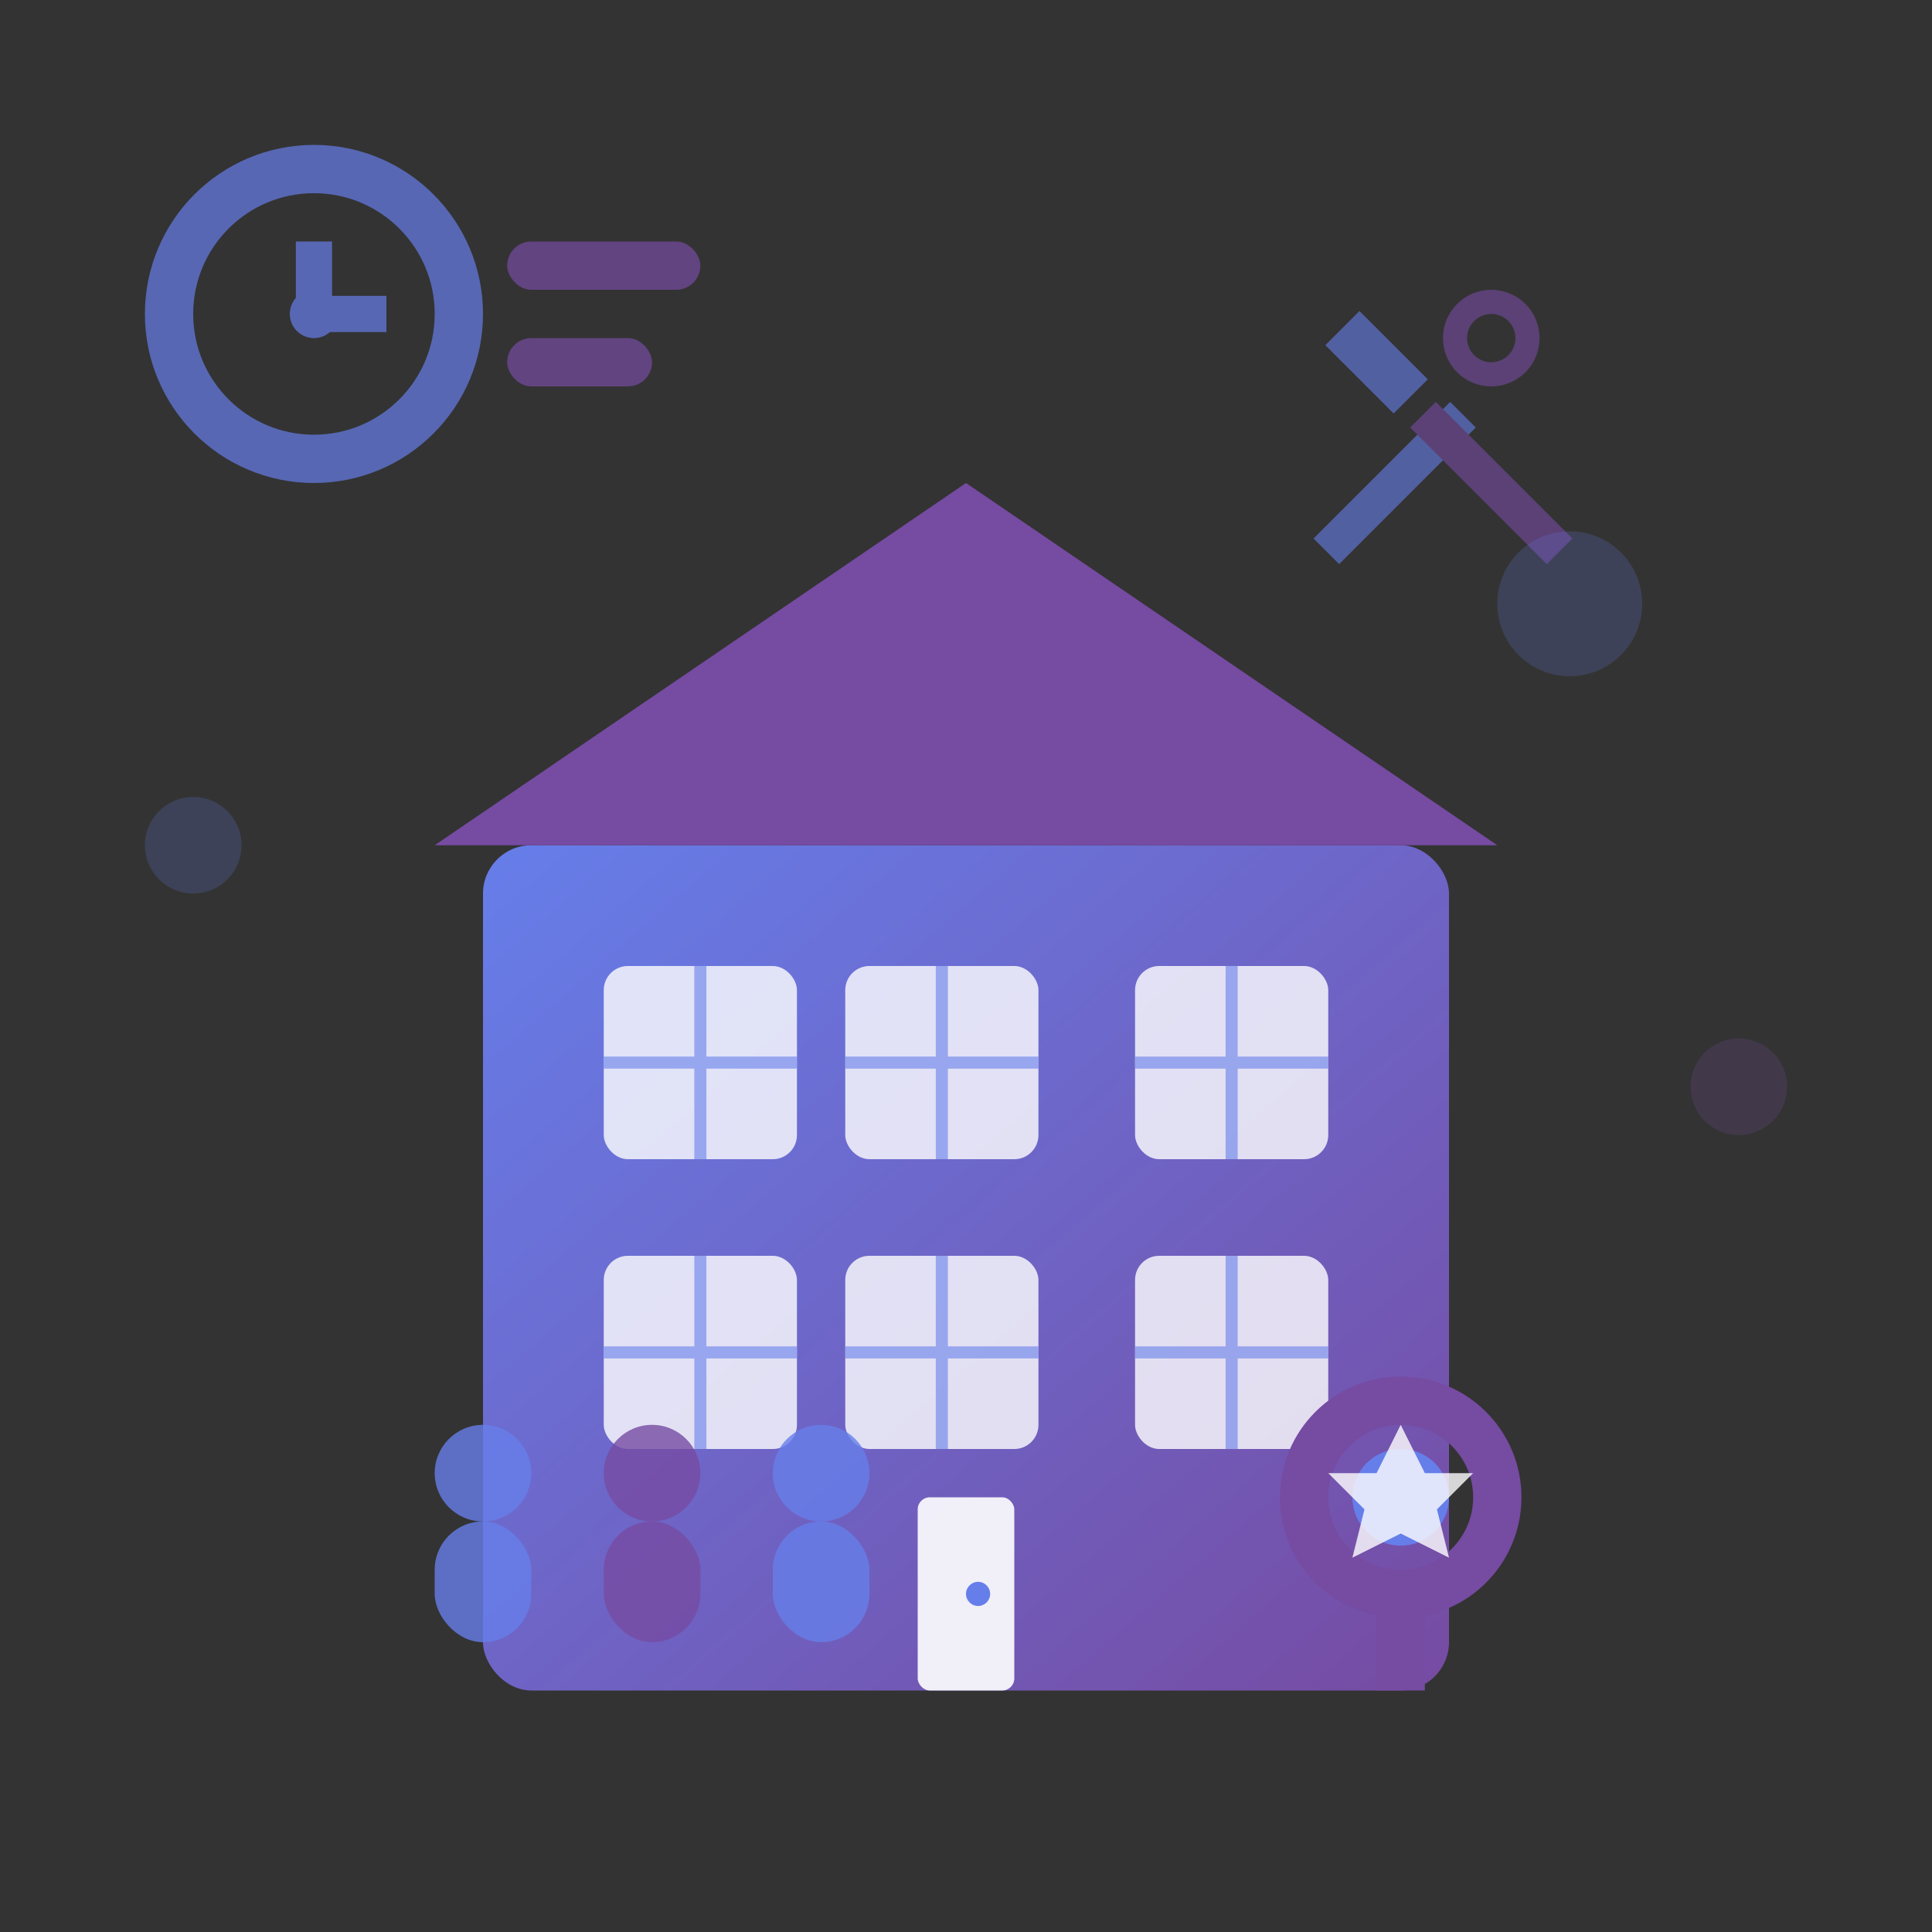
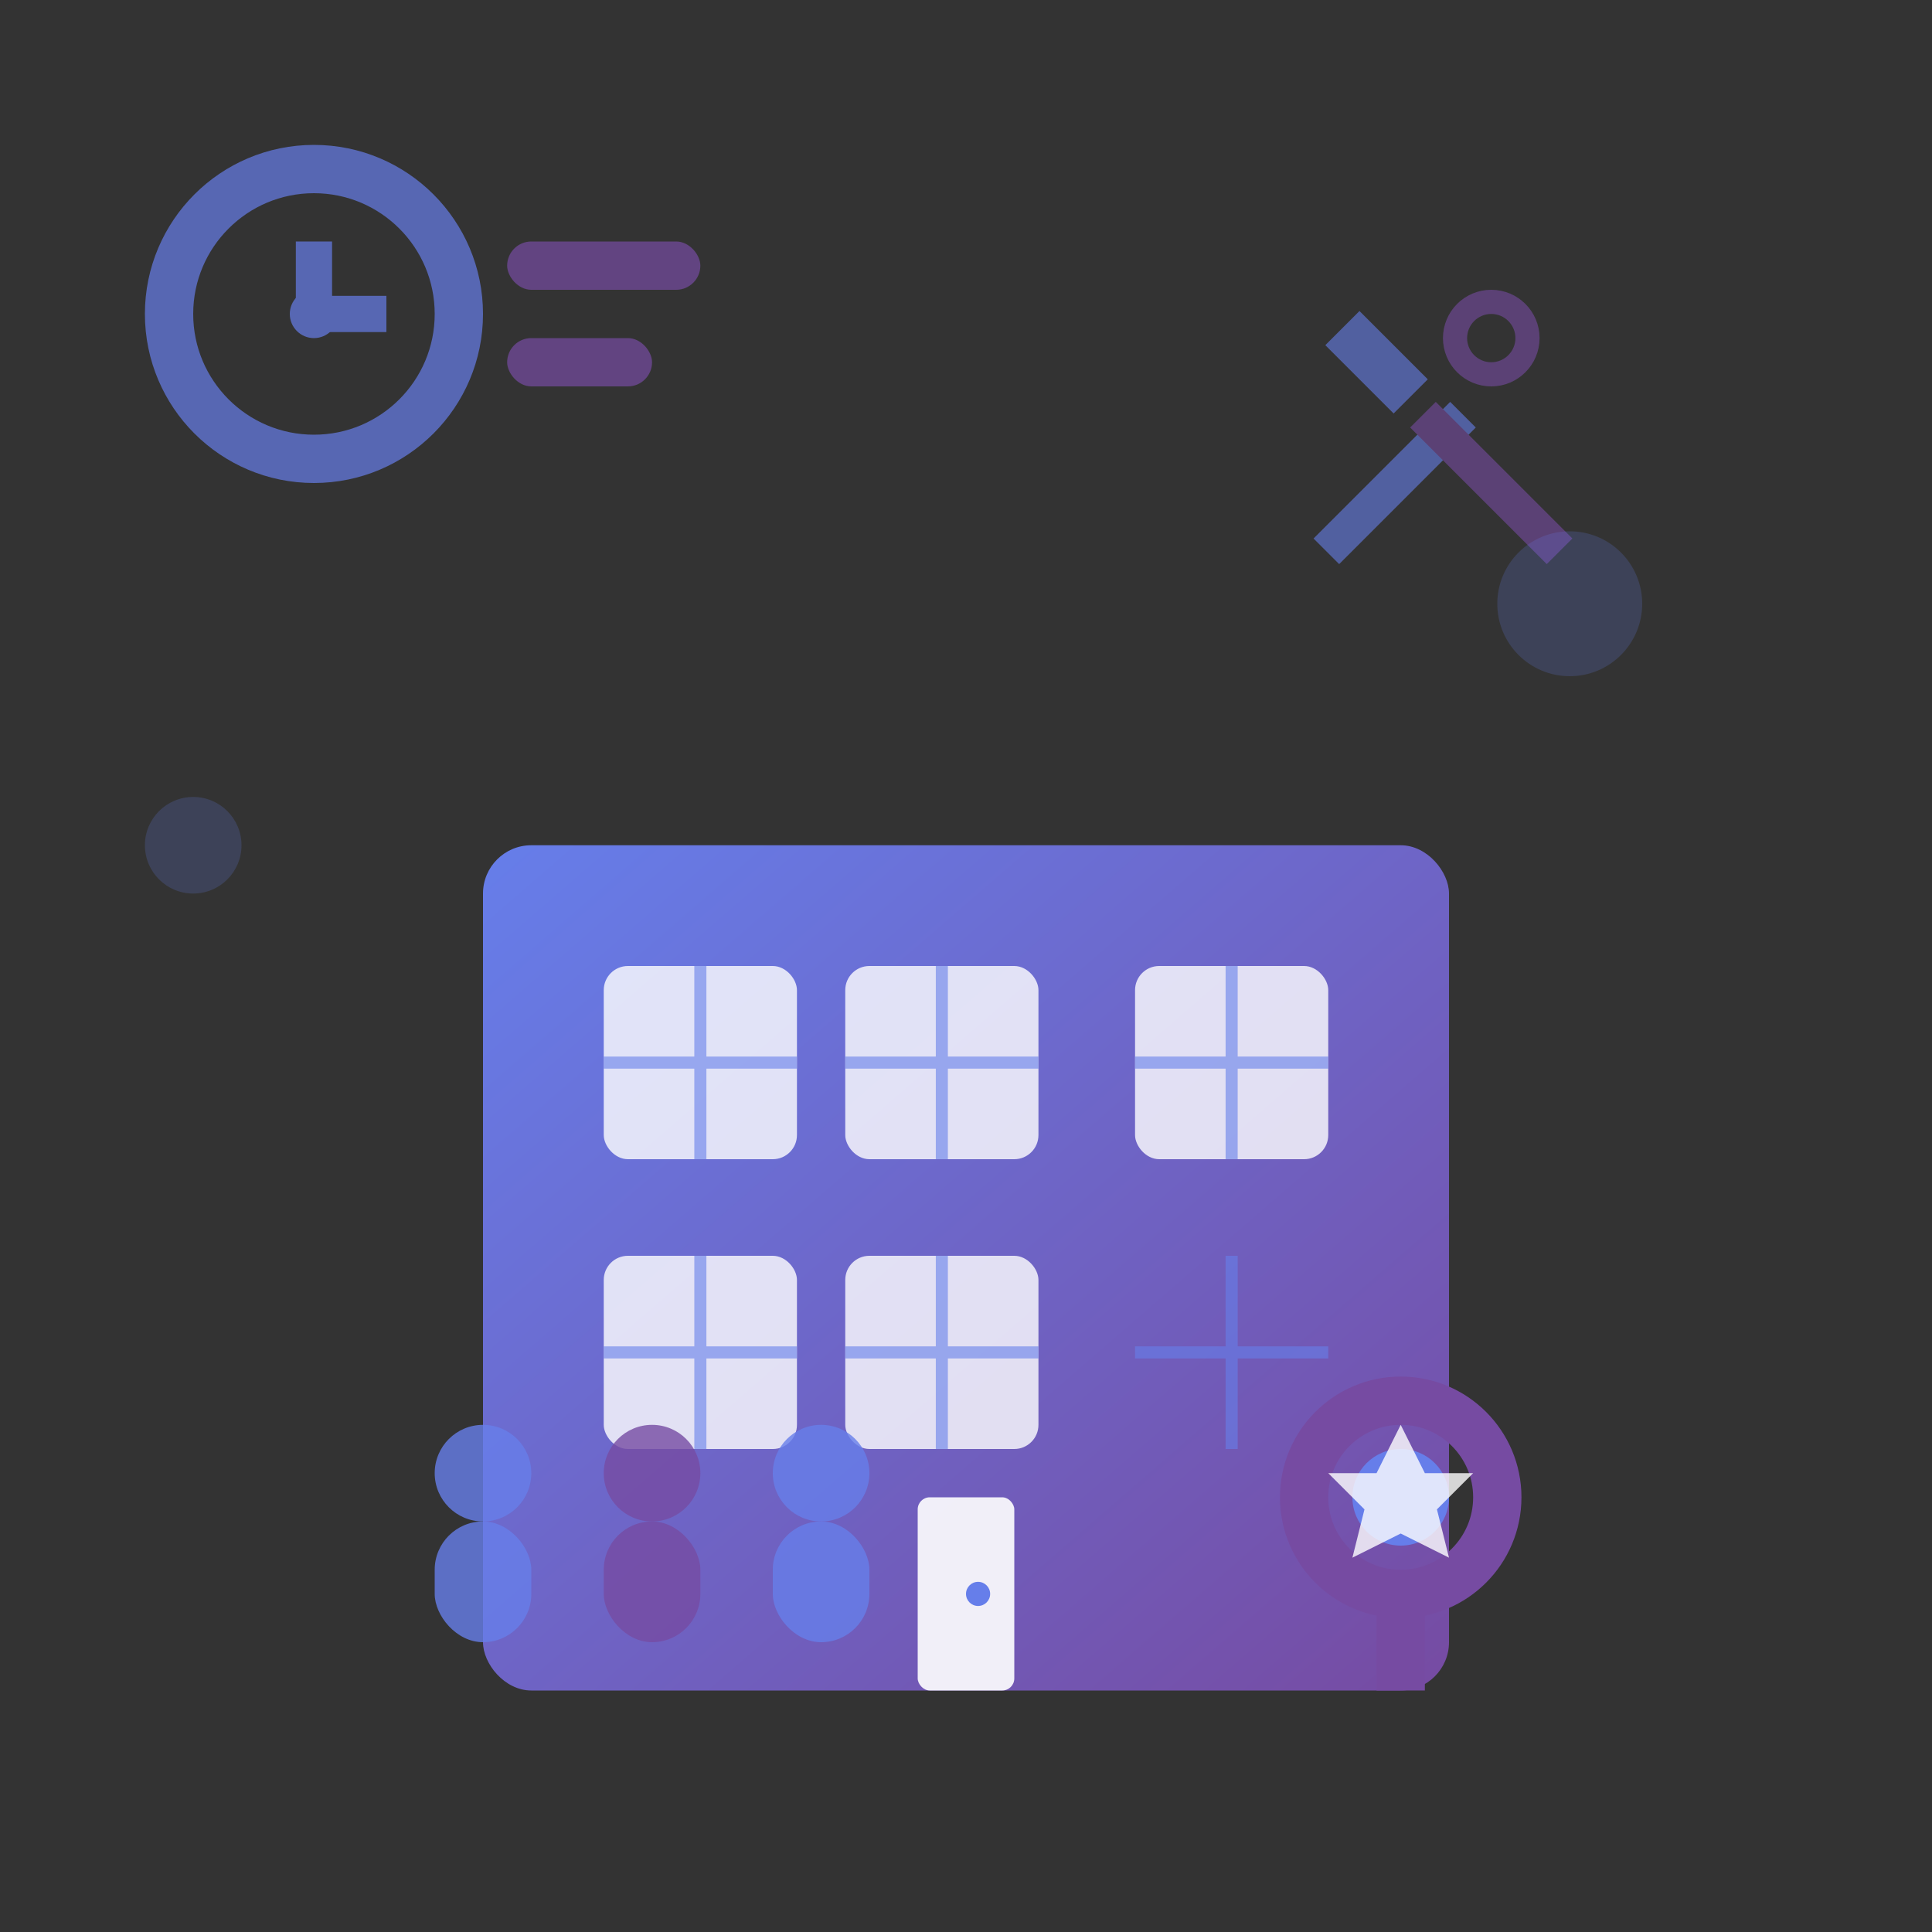
<svg xmlns="http://www.w3.org/2000/svg" viewBox="0 0 80 80" width="80" height="80">
  <rect x="0" y="0" width="80" height="80" fill="#333333" stroke="none" />
  <defs>
    <linearGradient id="aboutGrad" x1="0%" y1="0%" x2="100%" y2="100%">
      <stop offset="0%" style="stop-color:#667eea;stop-opacity:1" />
      <stop offset="100%" style="stop-color:#764ba2;stop-opacity:1" />
    </linearGradient>
  </defs>
  <g transform="translate(10, 15)">
    <rect x="10" y="20" width="40" height="35" fill="url(#aboutGrad)" rx="2" />
-     <path d="M8 20 L30 5 L52 20 Z" fill="#764ba2" />
+     <path d="M8 20 L30 5 Z" fill="#764ba2" />
    <rect x="15" y="25" width="8" height="8" fill="#fff" opacity="0.8" rx="1" />
    <rect x="25" y="25" width="8" height="8" fill="#fff" opacity="0.8" rx="1" />
    <rect x="37" y="25" width="8" height="8" fill="#fff" opacity="0.8" rx="1" />
    <rect x="15" y="37" width="8" height="8" fill="#fff" opacity="0.8" rx="1" />
    <rect x="25" y="37" width="8" height="8" fill="#fff" opacity="0.8" rx="1" />
-     <rect x="37" y="37" width="8" height="8" fill="#fff" opacity="0.8" rx="1" />
    <rect x="28" y="47" width="4" height="8" fill="#fff" opacity="0.9" rx="0.5" />
    <circle cx="30.5" cy="51" r="0.5" fill="#667eea" />
    <g stroke="#667eea" stroke-width="0.5" fill="none" opacity="0.6">
      <line x1="19" y1="25" x2="19" y2="33" />
      <line x1="15" y1="29" x2="23" y2="29" />
      <line x1="29" y1="25" x2="29" y2="33" />
      <line x1="25" y1="29" x2="33" y2="29" />
      <line x1="41" y1="25" x2="41" y2="33" />
      <line x1="37" y1="29" x2="45" y2="29" />
      <line x1="19" y1="37" x2="19" y2="45" />
      <line x1="15" y1="41" x2="23" y2="41" />
      <line x1="29" y1="37" x2="29" y2="45" />
      <line x1="25" y1="41" x2="33" y2="41" />
      <line x1="41" y1="37" x2="41" y2="45" />
      <line x1="37" y1="41" x2="45" y2="41" />
    </g>
  </g>
  <g transform="translate(15, 58)" opacity="0.8">
    <circle cx="5" cy="3" r="2" fill="#667eea" />
    <rect x="3" y="5" width="4" height="5" fill="#667eea" rx="2" />
    <circle cx="12" cy="3" r="2" fill="#764ba2" />
    <rect x="10" y="5" width="4" height="5" fill="#764ba2" rx="2" />
    <circle cx="19" cy="3" r="2" fill="#667eea" />
    <rect x="17" y="5" width="4" height="5" fill="#667eea" rx="2" />
  </g>
  <g transform="translate(50, 58)">
    <circle cx="8" cy="4" r="4" fill="none" stroke="#764ba2" stroke-width="2" />
    <circle cx="8" cy="4" r="2" fill="#667eea" />
    <rect x="7" y="8" width="2" height="4" fill="#764ba2" />
    <path d="M8 1 L9 3 L11 3 L9.5 4.5 L10 6.5 L8 5.5 L6 6.5 L6.5 4.5 L5 3 L7 3 Z" fill="#fff" opacity="0.8" />
  </g>
  <g transform="translate(5, 5)" opacity="0.7">
    <circle cx="8" cy="8" r="6" fill="none" stroke="#667eea" stroke-width="2" />
    <circle cx="8" cy="8" r="1" fill="#667eea" />
    <line x1="8" y1="8" x2="8" y2="5" stroke="#667eea" stroke-width="1.5" />
    <line x1="8" y1="8" x2="11" y2="8" stroke="#667eea" stroke-width="1.5" />
    <rect x="16" y="5" width="8" height="2" fill="#764ba2" rx="1" />
    <rect x="16" y="9" width="6" height="2" fill="#764ba2" rx="1" />
  </g>
  <g transform="translate(55, 8)" opacity="0.6">
    <rect x="2" y="8" width="1.5" height="8" fill="#667eea" transform="rotate(45 2.75 12)" />
    <rect x="0" y="6" width="4" height="2" fill="#667eea" transform="rotate(45 2 7)" />
    <rect x="6" y="8" width="1.5" height="8" fill="#764ba2" transform="rotate(-45 6.75 12)" />
    <circle cx="6.75" cy="6" r="1.5" fill="none" stroke="#764ba2" stroke-width="1" />
  </g>
  <g opacity="0.2">
    <circle cx="65" cy="25" r="3" fill="#667eea" />
-     <circle cx="72" cy="45" r="2" fill="#764ba2" />
    <circle cx="8" cy="35" r="2" fill="#667eea" />
  </g>
</svg>